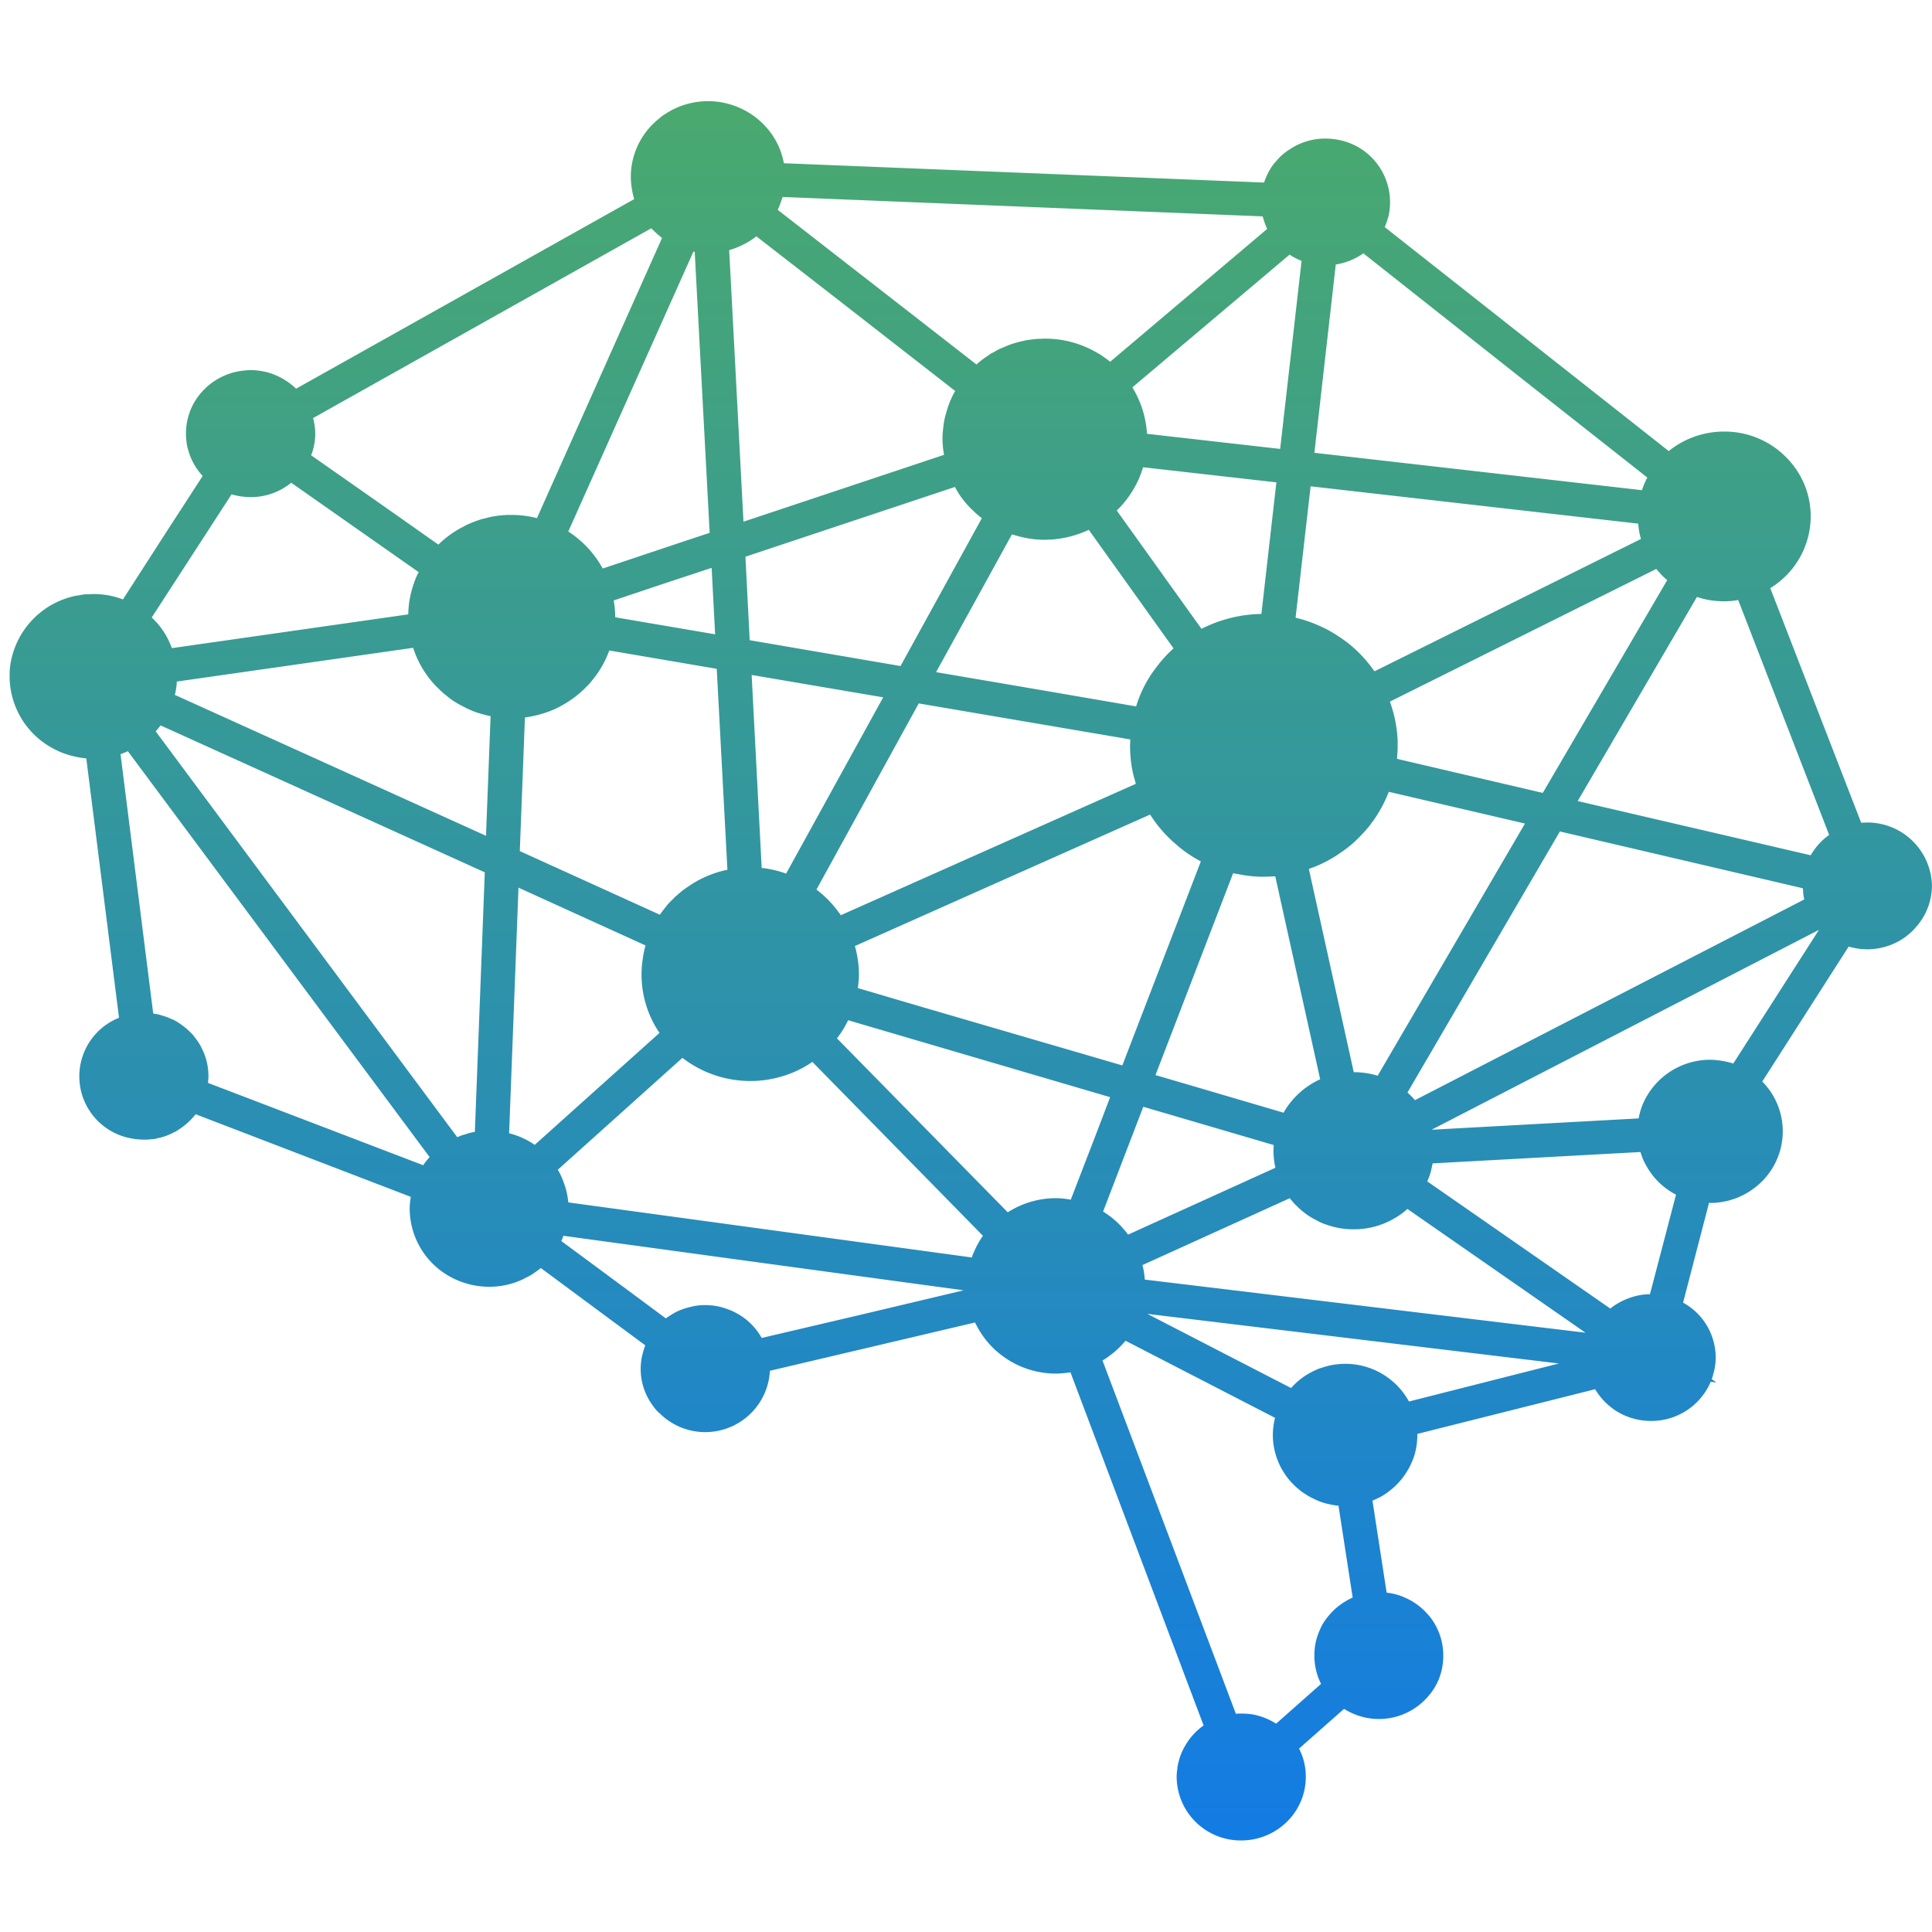
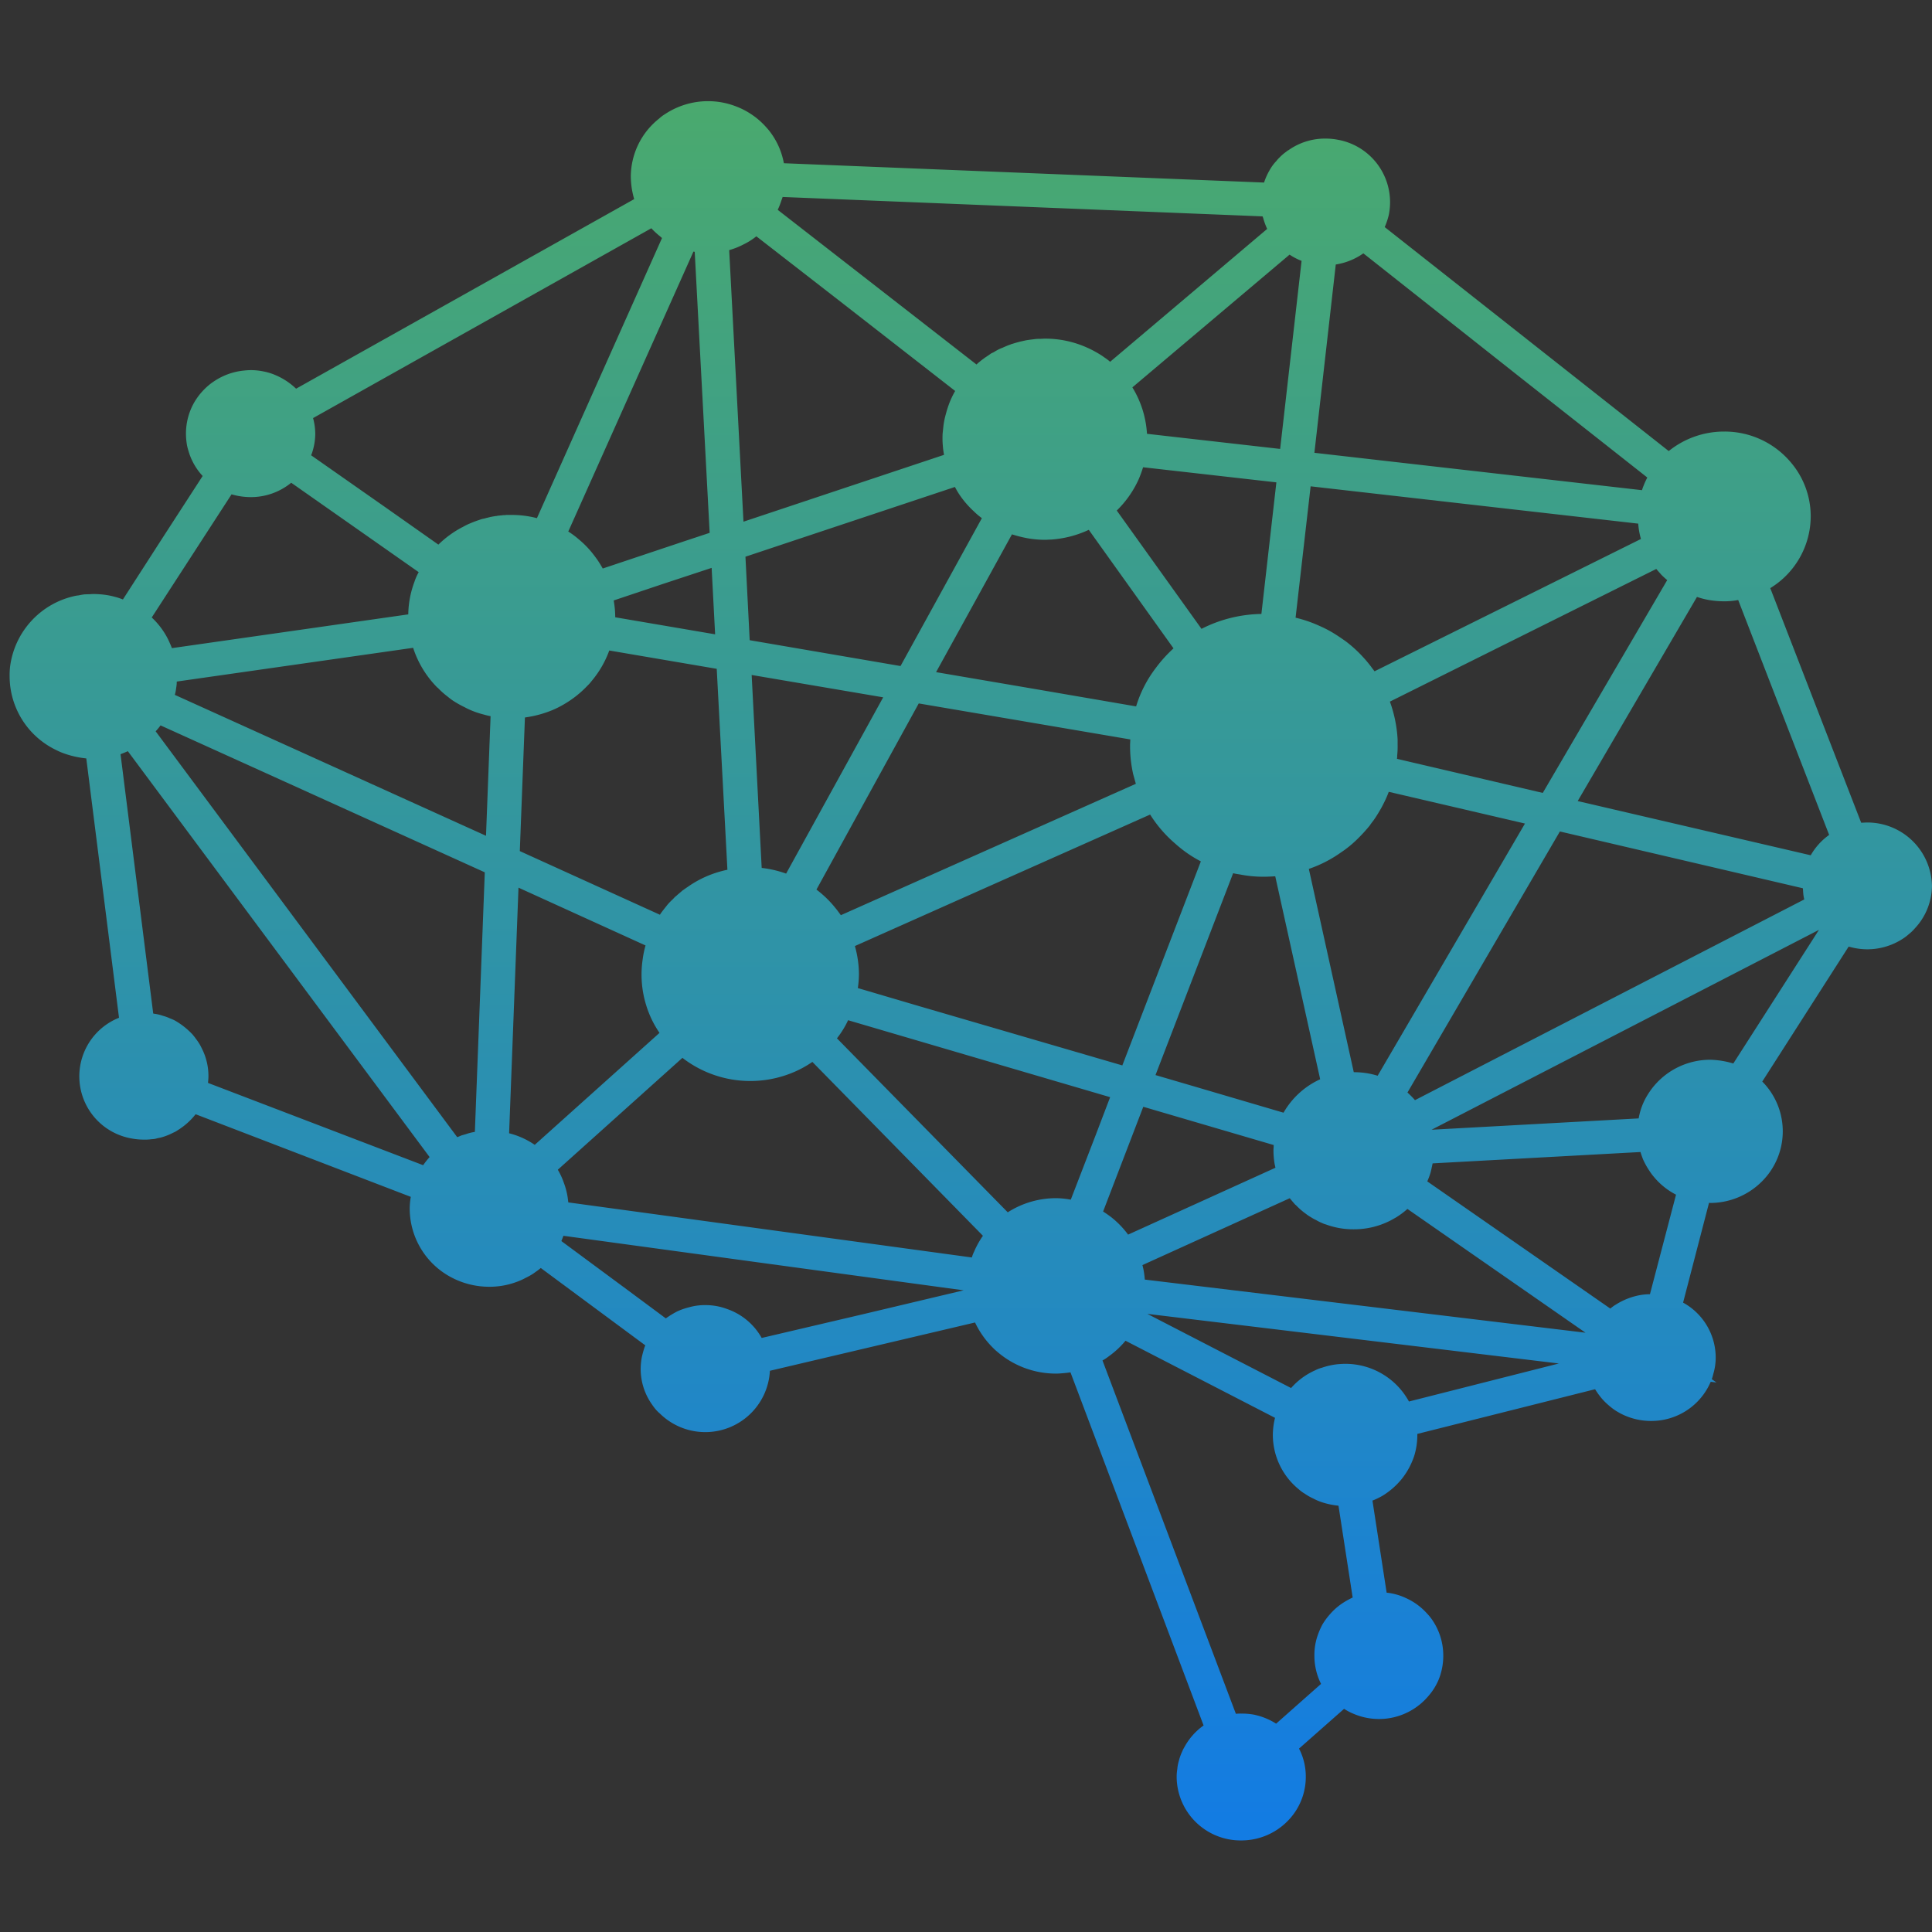
<svg xmlns="http://www.w3.org/2000/svg" height="200" viewBox="0 0 200 200" width="200">
  <rect x="0" y="0" width="200" height="200" fill="#333333" stroke="none" />
  <linearGradient id="a" gradientUnits="objectBoundingBox" x1=".5" x2=".5" y2="1">
    <stop offset="0" stop-color="#58b550" />
    <stop offset="1" stop-color="#127be5" />
  </linearGradient>
  <clipPath id="b">
    <path d="m0 0h200v200h-200z" />
  </clipPath>
  <g clip-path="url(#b)">
-     <path d="m0 0h200v200h-200z" fill="#fff" />
    <path d="m199 24.239a6.688 6.688 0 0 0 -6.684-6.567c-.226 0-.418.022-.644.022l-4.7-12.125-4.711-12.159a8.74 8.74 0 0 0 4.188-7.422 8.6 8.6 0 0 0 -2.055-5.591 8.947 8.947 0 0 0 -6.909-3.195 9.114 9.114 0 0 0 -5.735 2.019l-29.4-23.186a7.672 7.672 0 0 0 .418-1.242 6.714 6.714 0 0 0 .135-1.353 6.566 6.566 0 0 0 -4.7-6.279 6.036 6.036 0 0 0 -.644-.155 6.725 6.725 0 0 0 -1.343-.133 6.548 6.548 0 0 0 -3.827 1.2.811.811 0 0 0 -.226.155 4.818 4.818 0 0 0 -.689.588l-.023.022a3.618 3.618 0 0 0 -.327.366 4.386 4.386 0 0 0 -.621.821 6.8 6.8 0 0 0 -.644 1.4l-49.709-2a7.629 7.629 0 0 0 -1.332-3.117 5.631 5.631 0 0 0 -.418-.521 8.288 8.288 0 0 0 -.948-.932 7.979 7.979 0 0 0 -2.364-1.355 7.962 7.962 0 0 0 -2.788-.5 8.057 8.057 0 0 0 -4.471 1.353 3.7 3.7 0 0 0 -.6.455 7.7 7.7 0 0 0 -2.924 6.046 9.181 9.181 0 0 0 .09 1.109 8.774 8.774 0 0 0 .26 1.176l-35 19.625a7.087 7.087 0 0 0 -2.122-1.4 5.962 5.962 0 0 0 -1.264-.388 6.374 6.374 0 0 0 -1.332-.133 6.51 6.51 0 0 0 -.677.044 6.7 6.7 0 0 0 -3.06 1.087 5.89 5.89 0 0 0 -.508.366 6.806 6.806 0 0 0 -1.637 1.941 6.518 6.518 0 0 0 -.8 3.128 7.166 7.166 0 0 0 .113 1.242 5.672 5.672 0 0 0 .158.588 6 6 0 0 0 .44 1.109 6.37 6.37 0 0 0 1.016 1.453l-4.132 6.379-4.121 6.4c-.248-.089-.485-.178-.734-.244s-.508-.133-.756-.177a9.168 9.168 0 0 0 -1.569-.139c-.181 0-.3.022-.463.022s-.294.011-.418.011c-.226.022-.44.067-.666.111-.068 0-.135.022-.2.022a8.607 8.607 0 0 0 -6.889 7.466v.022a7.393 7.393 0 0 0 -.034.866 8.479 8.479 0 0 0 4.821 7.632 7.023 7.023 0 0 0 .734.322 9.792 9.792 0 0 0 2.382.544l3.387 26.847a6.528 6.528 0 0 0 1.219 12.48 6.926 6.926 0 0 0 1.357.135 4.924 4.924 0 0 0 .8-.044 2.535 2.535 0 0 0 .4-.044 4.329 4.329 0 0 1 .485-.111 6.211 6.211 0 0 0 1.355-.521 2.161 2.161 0 0 0 .463-.255 7.055 7.055 0 0 0 1.852-1.653l22.275 8.553a7.135 7.135 0 0 0 -.113 1.231 8.067 8.067 0 0 0 3.872 6.856 8.383 8.383 0 0 0 4.347 1.22 8.013 8.013 0 0 0 2.9-.521 6.278 6.278 0 0 0 .881-.4 6.619 6.619 0 0 0 .779-.433c.26-.189.531-.366.79-.588l10.822 8.01c-.023.044-.045.111-.068.155a10.216 10.216 0 0 0 -.3 1.087 6.805 6.805 0 0 0 -.113 1.176 6.346 6.346 0 0 0 1.152 3.672 5.8 5.8 0 0 0 .373.5 3.479 3.479 0 0 0 .452.455 6.7 6.7 0 0 0 11.4-4.415l21.236-5a9.3 9.3 0 0 0 1.84 2.607 6.31 6.31 0 0 0 .485.444 9.286 9.286 0 0 0 6.063 2.241c.248 0 .508-.022.756-.044s.485-.044.734-.089l13.782 36.557a6.584 6.584 0 0 0 -2.01 2.285 2.63 2.63 0 0 0 -.181.355 6.189 6.189 0 0 0 -.282.71c-.045.133-.068.266-.113.4a4.055 4.055 0 0 0 -.135.754 5.167 5.167 0 0 0 -.068.832 6.626 6.626 0 0 0 6.684 6.567 6.723 6.723 0 0 0 5.555-2.918 6.478 6.478 0 0 0 1.129-3.65 6.286 6.286 0 0 0 -.7-2.94l4.663-4.116a6.112 6.112 0 0 0 1 .521 6.688 6.688 0 0 0 7.745-1.864 6.292 6.292 0 0 0 1.016-1.609 6.551 6.551 0 0 0 .508-2.574 6.5 6.5 0 0 0 -1.2-3.761 5.232 5.232 0 0 0 -.508-.61 6.486 6.486 0 0 0 -2.145-1.564 6.226 6.226 0 0 0 -2.01-.566l-1.468-9.529a8.3 8.3 0 0 0 1-.477 7.84 7.84 0 0 0 2.032-1.764 7.577 7.577 0 0 0 .858-1.342 8.3 8.3 0 0 0 .429-1.032 7.392 7.392 0 0 0 .327-2.2v-.089l18.4-4.626c.124.189.26.41.418.61a5.965 5.965 0 0 0 .926 1 6.683 6.683 0 0 0 .824.632c.147.089.282.166.44.255a6.819 6.819 0 0 0 3.184.788 6.676 6.676 0 0 0 6.175-4.049h.068l.531.067-.485-.344a4.316 4.316 0 0 0 .158-.544 5.938 5.938 0 0 0 .248-1.7 6.5 6.5 0 0 0 -3.376-5.68l2.687-10.339c.045 0 .068.022.09.022a7.583 7.583 0 0 0 5.284-2.13c.023-.022.045-.022.045-.044a7.316 7.316 0 0 0 .09-10.395l8.941-13.967c.181.044.361.089.553.133a6.892 6.892 0 0 0 1.377.144 6.735 6.735 0 0 0 3.85-1.209c.226-.155.418-.333.621-.5a4.12 4.12 0 0 0 .44-.444 6.512 6.512 0 0 0 1.785-4.406zm-62.248 75.315a7.09 7.09 0 0 0 -.847 1.132 7.891 7.891 0 0 0 -.508 1.176 5.762 5.762 0 0 0 -.169.588 6.235 6.235 0 0 0 -.158 1.453 6.484 6.484 0 0 0 .689 2.94l-4.651 4.116a6.864 6.864 0 0 0 -2.055-.876c-.068-.022-.113-.022-.181-.044a6.912 6.912 0 0 0 -1.377-.122 4.708 4.708 0 0 0 -.553.022l-13.808-36.578a4.733 4.733 0 0 0 .655-.433 9.054 9.054 0 0 0 1.727-1.609l15.478 7.981a7.553 7.553 0 0 0 -.226 1.764 7.284 7.284 0 0 0 2.687 5.636 3.849 3.849 0 0 0 .621.455 5.208 5.208 0 0 0 .835.477 5.964 5.964 0 0 0 1.287.51 8.011 8.011 0 0 0 1.366.255l1.468 9.507a7.7 7.7 0 0 0 -.847.455 6.391 6.391 0 0 0 -1.433 1.195zm-36.906-37.464a4.013 4.013 0 0 0 -.237.61l-41.772-5.7c-.023-.166-.045-.344-.068-.521a7.527 7.527 0 0 0 -.4-1.52 7.267 7.267 0 0 0 -.621-1.342l12.9-11.582a11.492 11.492 0 0 0 11.233 1.6 10.79 10.79 0 0 0 2.219-1.18l17.657 18a8.916 8.916 0 0 0 -.911 1.635zm-21.992 8.942a6.557 6.557 0 0 0 -3.59-3 6.313 6.313 0 0 0 -2.258-.4 5.873 5.873 0 0 0 -1.66.222 7.38 7.38 0 0 0 -.881.277c-.113.044-.2.089-.316.133a9.14 9.14 0 0 0 -1.219.743l-3.917-2.907-6.898-5.1c.079-.166.147-.366.214-.544l20.728 2.829 20.705 2.815-10.443 2.48zm-35.043-17.883-22.275-8.52c.023-.244.045-.455.045-.677a6.267 6.267 0 0 0 -.689-2.9 4.842 4.842 0 0 0 -.6-.976c-.1-.155-.237-.311-.35-.455a7.893 7.893 0 0 0 -1.818-1.442 4.512 4.512 0 0 0 -.531-.233 4.469 4.469 0 0 0 -.734-.266 4.43 4.43 0 0 0 -.881-.211c-.045 0-.068-.022-.113-.022l-3.383-26.847c.248-.089.508-.2.756-.311l31.239 42.017a7.836 7.836 0 0 0 -.666.843zm-27.186-45.528 10.6 4.8 22.964 10.409-1.027 26.87a4.907 4.907 0 0 0 -.926.233c-.158.044-.3.089-.463.133a4.593 4.593 0 0 1 -.44.178l-31.216-42.013a6.674 6.674 0 0 0 .508-.61zm26.147-8.032a10.35 10.35 0 0 0 2.518 4.127h.023a7.862 7.862 0 0 0 1.016.91 6.585 6.585 0 0 0 .553.422 10.3 10.3 0 0 0 1.219.688 6.839 6.839 0 0 0 .644.311 8.8 8.8 0 0 0 1.355.453 6.912 6.912 0 0 0 .689.166l-.474 12.381-19.126-8.664-13.089-5.924a3.593 3.593 0 0 0 .135-.677 3.844 3.844 0 0 0 .068-.7zm38.25-46.671 49.686 2.008c.023.089.068.166.09.277a7.348 7.348 0 0 0 .384 1.021l-16.258 13.756a4.232 4.232 0 0 0 -.553-.422 7.669 7.669 0 0 0 -.926-.588 8.882 8.882 0 0 0 -.8-.41 10.529 10.529 0 0 0 -4.471-.976h-.023c-.169 0-.35.022-.531.022a3.237 3.237 0 0 0 -.463.022l-.531.067c-.158.022-.316.044-.44.067-.2.044-.384.089-.553.122-.135.044-.271.067-.406.111-.169.044-.35.111-.531.155-.124.067-.26.089-.4.155-.158.067-.3.122-.485.211-.135.044-.271.111-.373.155a5.224 5.224 0 0 0 -.5.277c-.1.067-.237.111-.35.178-.181.133-.35.244-.531.366a2.367 2.367 0 0 0 -.248.178c-.192.133-.373.288-.553.433-.056.044-.1.111-.169.155l-20.574-16.009a7.483 7.483 0 0 0 .35-.876c.046-.145.113-.3.158-.455zm67.286 100.042 21.518-1.176c.068.233.158.477.248.721a7.943 7.943 0 0 0 .711 1.276 5.329 5.329 0 0 0 .44.588 7.3 7.3 0 0 0 2.281 1.83l-2.7 10.306a6.178 6.178 0 0 0 -1.129.111 7.057 7.057 0 0 0 -2.371.943 3.89 3.89 0 0 0 -.6.433l-18.951-13.168a7.434 7.434 0 0 0 .339-.91c.079-.299.146-.632.214-.954zm-15.433-5.247-9.314-2.74-3.94-1.154 8.038-20.9c.237.067.508.1.768.144a12.305 12.305 0 0 0 2.416.222c.4 0 .779-.022 1.174-.044l4.651 21.011a8.363 8.363 0 0 0 -3.793 3.461zm-45.825-20.446c-.181-.244-.361-.5-.564-.743a10.94 10.94 0 0 0 -1.964-1.908l10.59-19.27 21.9 3.727c0 .2-.023.4-.023.588a13.19 13.19 0 0 0 .327 3.029c.09.322.181.655.271.976zm99.733-1.631-40.3 20.778a8.7 8.7 0 0 0 -.779-.788l15.779-27.026 25.153 5.88c.023.189.023.388.045.588a4.007 4.007 0 0 0 .102.569zm-105.4-2.674a11.183 11.183 0 0 0 -2.529-.588l-1.039-19.974 13.616 2.314zm36.488-40.8a12.1 12.1 0 0 0 .463-1.265l13.8 1.564-1.551 13.622a14.119 14.119 0 0 0 -6.2 1.542l-8.772-12.247a10.62 10.62 0 0 0 2.26-3.217zm24.747 61.725a8.224 8.224 0 0 0 -2.472-.366l-4.651-21.045a12.977 12.977 0 0 0 3.319-1.7 11.6 11.6 0 0 0 1.727-1.409 16.817 16.817 0 0 0 1.264-1.387c.113-.178.237-.333.373-.51.294-.41.553-.843.8-1.276.124-.222.237-.444.35-.677a10.337 10.337 0 0 0 .44-1.021l14.1 3.284zm-45.712-41.78 4.256-7.721 3.6-6.545a13.094 13.094 0 0 0 1.513.388 10.471 10.471 0 0 0 1.9.178c.2 0 .4-.022.6-.022a10.972 10.972 0 0 0 3.94-1.01l8.772 12.27a14.015 14.015 0 0 0 -1.818 2.008 12.53 12.53 0 0 0 -2.055 4l-10.367-1.782zm75.088-10.073c.2.2.384.366.6.544l-12.883 22.032-15.094-3.528a1.706 1.706 0 0 0 .023-.344 8.408 8.408 0 0 0 .045-1.076v-.588a13.669 13.669 0 0 0 -.8-3.916l27.578-13.734c.181.222.361.41.531.61zm-2.4-5.3a7.3 7.3 0 0 0 .282 1.586l-27.581 13.7c-.113-.155-.248-.322-.373-.5-.248-.322-.519-.655-.8-.954a13.092 13.092 0 0 0 -1.84-1.675c-.35-.244-.689-.477-1.039-.7a12.131 12.131 0 0 0 -1.682-.888 13.138 13.138 0 0 0 -2.439-.832l1.558-13.6zm-34.851-27.2-2.218 19.466-13.785-1.565a10.517 10.517 0 0 0 -.294-1.908 10.329 10.329 0 0 0 -1.219-2.9l16.273-13.741a6.243 6.243 0 0 0 1.238.644zm-35.884 23.403a7.953 7.953 0 0 0 .553.921 9.687 9.687 0 0 0 1.411 1.609 7.138 7.138 0 0 0 .824.7l-8.421 15.308-15.614-2.675-.44-8.642 4.358-1.453zm-30.166 43.763c-.045.067-.113.133-.158.211a2.172 2.172 0 0 0 -.214.311l-14.507-6.59.53-13.832a11.434 11.434 0 0 0 2.879-.777 10.284 10.284 0 0 0 1.31-.677 10.705 10.705 0 0 0 2.257-1.808 4.546 4.546 0 0 0 .485-.544 10.313 10.313 0 0 0 1.8-3.128l11.125 1.897 1.106 20.8a11.313 11.313 0 0 0 -1.592.455 10.871 10.871 0 0 0 -2.563 1.353c-.181.111-.339.244-.5.344-.192.178-.4.333-.587.51a2.374 2.374 0 0 0 -.384.366 7.137 7.137 0 0 0 -.576.588c-.129.168-.275.345-.411.521zm4.979-35.387.361 6.878-10.341-1.764v-.067a10.275 10.275 0 0 0 -.158-1.675l5.069-1.7zm-1.886-32.737a.291.291 0 0 1 .135.022l1.547 29.088-2.811.932-8.257 2.761q-.271-.483-.576-.932c-.181-.244-.35-.477-.531-.7a9.793 9.793 0 0 0 -1.4-1.409 8.413 8.413 0 0 0 -1.061-.788zm-19.079 91.267.971-25.427 13.152 5.984a9.908 9.908 0 0 0 -.3 1.464 10.7 10.7 0 0 0 .37 4.736 10.448 10.448 0 0 0 1.377 2.851l-12.917 11.59a8.2 8.2 0 0 0 -2.653-1.198zm36.1-15.032a10.18 10.18 0 0 0 .113-1.431 10.789 10.789 0 0 0 -.418-2.918l13.864-6.179 16.7-7.433a13.175 13.175 0 0 0 2.608 3.017 12.691 12.691 0 0 0 2.642 1.83l-8.129 21.122-21.1-6.157zm26.113 23.63c-.237-.177-.485-.344-.723-.5l4.159-10.841 13.5 3.96c0 .2-.023.388-.023.588a8.707 8.707 0 0 0 .113 1.331c.023.144.068.277.09.433l-15.252 6.922a9.352 9.352 0 0 0 -1.86-1.893zm55.613-76.48a8.468 8.468 0 0 0 -.553 1.309l-33.91-3.87 2.213-19.492a6.775 6.775 0 0 0 2.856-1.154l16.291 12.88zm-71.651-8.961a9.527 9.527 0 0 0 -.553 1.132 11.441 11.441 0 0 0 -.406 1.242 7.881 7.881 0 0 0 -.26 1.287c-.023.211-.045.433-.068.643s-.023.466-.023.677c0 .288.023.566.045.832s.068.544.113.8l-10.375 3.457-10.387 3.462-1.479-28.112a7.734 7.734 0 0 0 1.479-.588 6.741 6.741 0 0 0 1.332-.843l9.1 7.067zm-11.617 66.126a8.334 8.334 0 0 0 .531-.987l13.559 3.983 13.57 3.983-1.524 4-2.551 6.612a8.437 8.437 0 0 0 -1.524-.155 9.256 9.256 0 0 0 -5 1.464l-17.682-18.012a9.023 9.023 0 0 0 .621-.888zm31.16 25.094a6.99 6.99 0 0 0 -.158-.732l15.252-6.922c.2.244.384.455.576.677.023 0 .023.022.045.022a7.3 7.3 0 0 0 1.039.91 4.96 4.96 0 0 0 .564.377 4.3 4.3 0 0 0 .508.277 3.955 3.955 0 0 0 .576.288 2.259 2.259 0 0 0 .44.166 8.168 8.168 0 0 0 2.879.5 8.265 8.265 0 0 0 3.714-.865c.226-.111.44-.244.666-.366a8.231 8.231 0 0 0 1.174-.876l18.436 12.813-45.622-5.5c-.022-.258-.045-.502-.09-.769zm61.01-21.6a8.679 8.679 0 0 0 -1.061-.255 8.886 8.886 0 0 0 -1.343-.133 7.626 7.626 0 0 0 -3.218.721 7.587 7.587 0 0 0 -3.274 2.951 6.776 6.776 0 0 0 -.9 2.4l-21.439 1.173 40.1-20.69zm8.016-21.555-24.126-5.613 12.349-21.133a8.061 8.061 0 0 0 1.377.344 10.134 10.134 0 0 0 1.434.111 7.722 7.722 0 0 0 1.456-.133l9.416 24.317a6.6 6.6 0 0 0 -1.908 2.108zm-120.022-64.908a7.969 7.969 0 0 0 .847.788c.09.067.169.155.26.222l-12.949 29a10.245 10.245 0 0 0 -2.608-.333h-.553a2.1 2.1 0 0 1 -.361.022.569.569 0 0 1 -.192.022c-.135.022-.248.022-.384.044a.339.339 0 0 1 -.147.022l-.406.067a.291.291 0 0 1 -.135.022c-.124.044-.282.067-.418.111-.045 0-.068 0-.09.022-.147.044-.3.067-.44.1a.084.084 0 0 1 -.068.022c-.169.067-.327.111-.508.178-.3.111-.621.244-.9.366a.071.071 0 0 1 -.045.022c-.158.089-.316.155-.44.244h-.023a10.42 10.42 0 0 0 -2.484 1.808l-5.464-3.849-7.711-5.4a4.069 4.069 0 0 0 .181-.521 6.211 6.211 0 0 0 .248-1.72 6.293 6.293 0 0 0 -.226-1.609zm-24.081 35.6a5.522 5.522 0 0 0 -.448 1.02 9.987 9.987 0 0 0 -.632 3.35l-24.468 3.495c-.113-.3-.248-.6-.384-.887a7.886 7.886 0 0 0 -1.039-1.586 7.808 7.808 0 0 0 -.666-.7l8.264-12.749a7.182 7.182 0 0 0 1.964.288 6.588 6.588 0 0 0 4.211-1.488zm102.51 85.853a7.5 7.5 0 0 0 -6.6-3.9c-.282 0-.553.022-.813.044a7.275 7.275 0 0 0 -1.581.355 3.472 3.472 0 0 0 -.723.277 7.19 7.19 0 0 0 -2.484 1.83l-7.079-3.65-7.8-4.027 42.6 5.136z" fill="url(#a)" fill-rule="evenodd" transform="translate(.996 67.473)" />
  </g>
</svg>